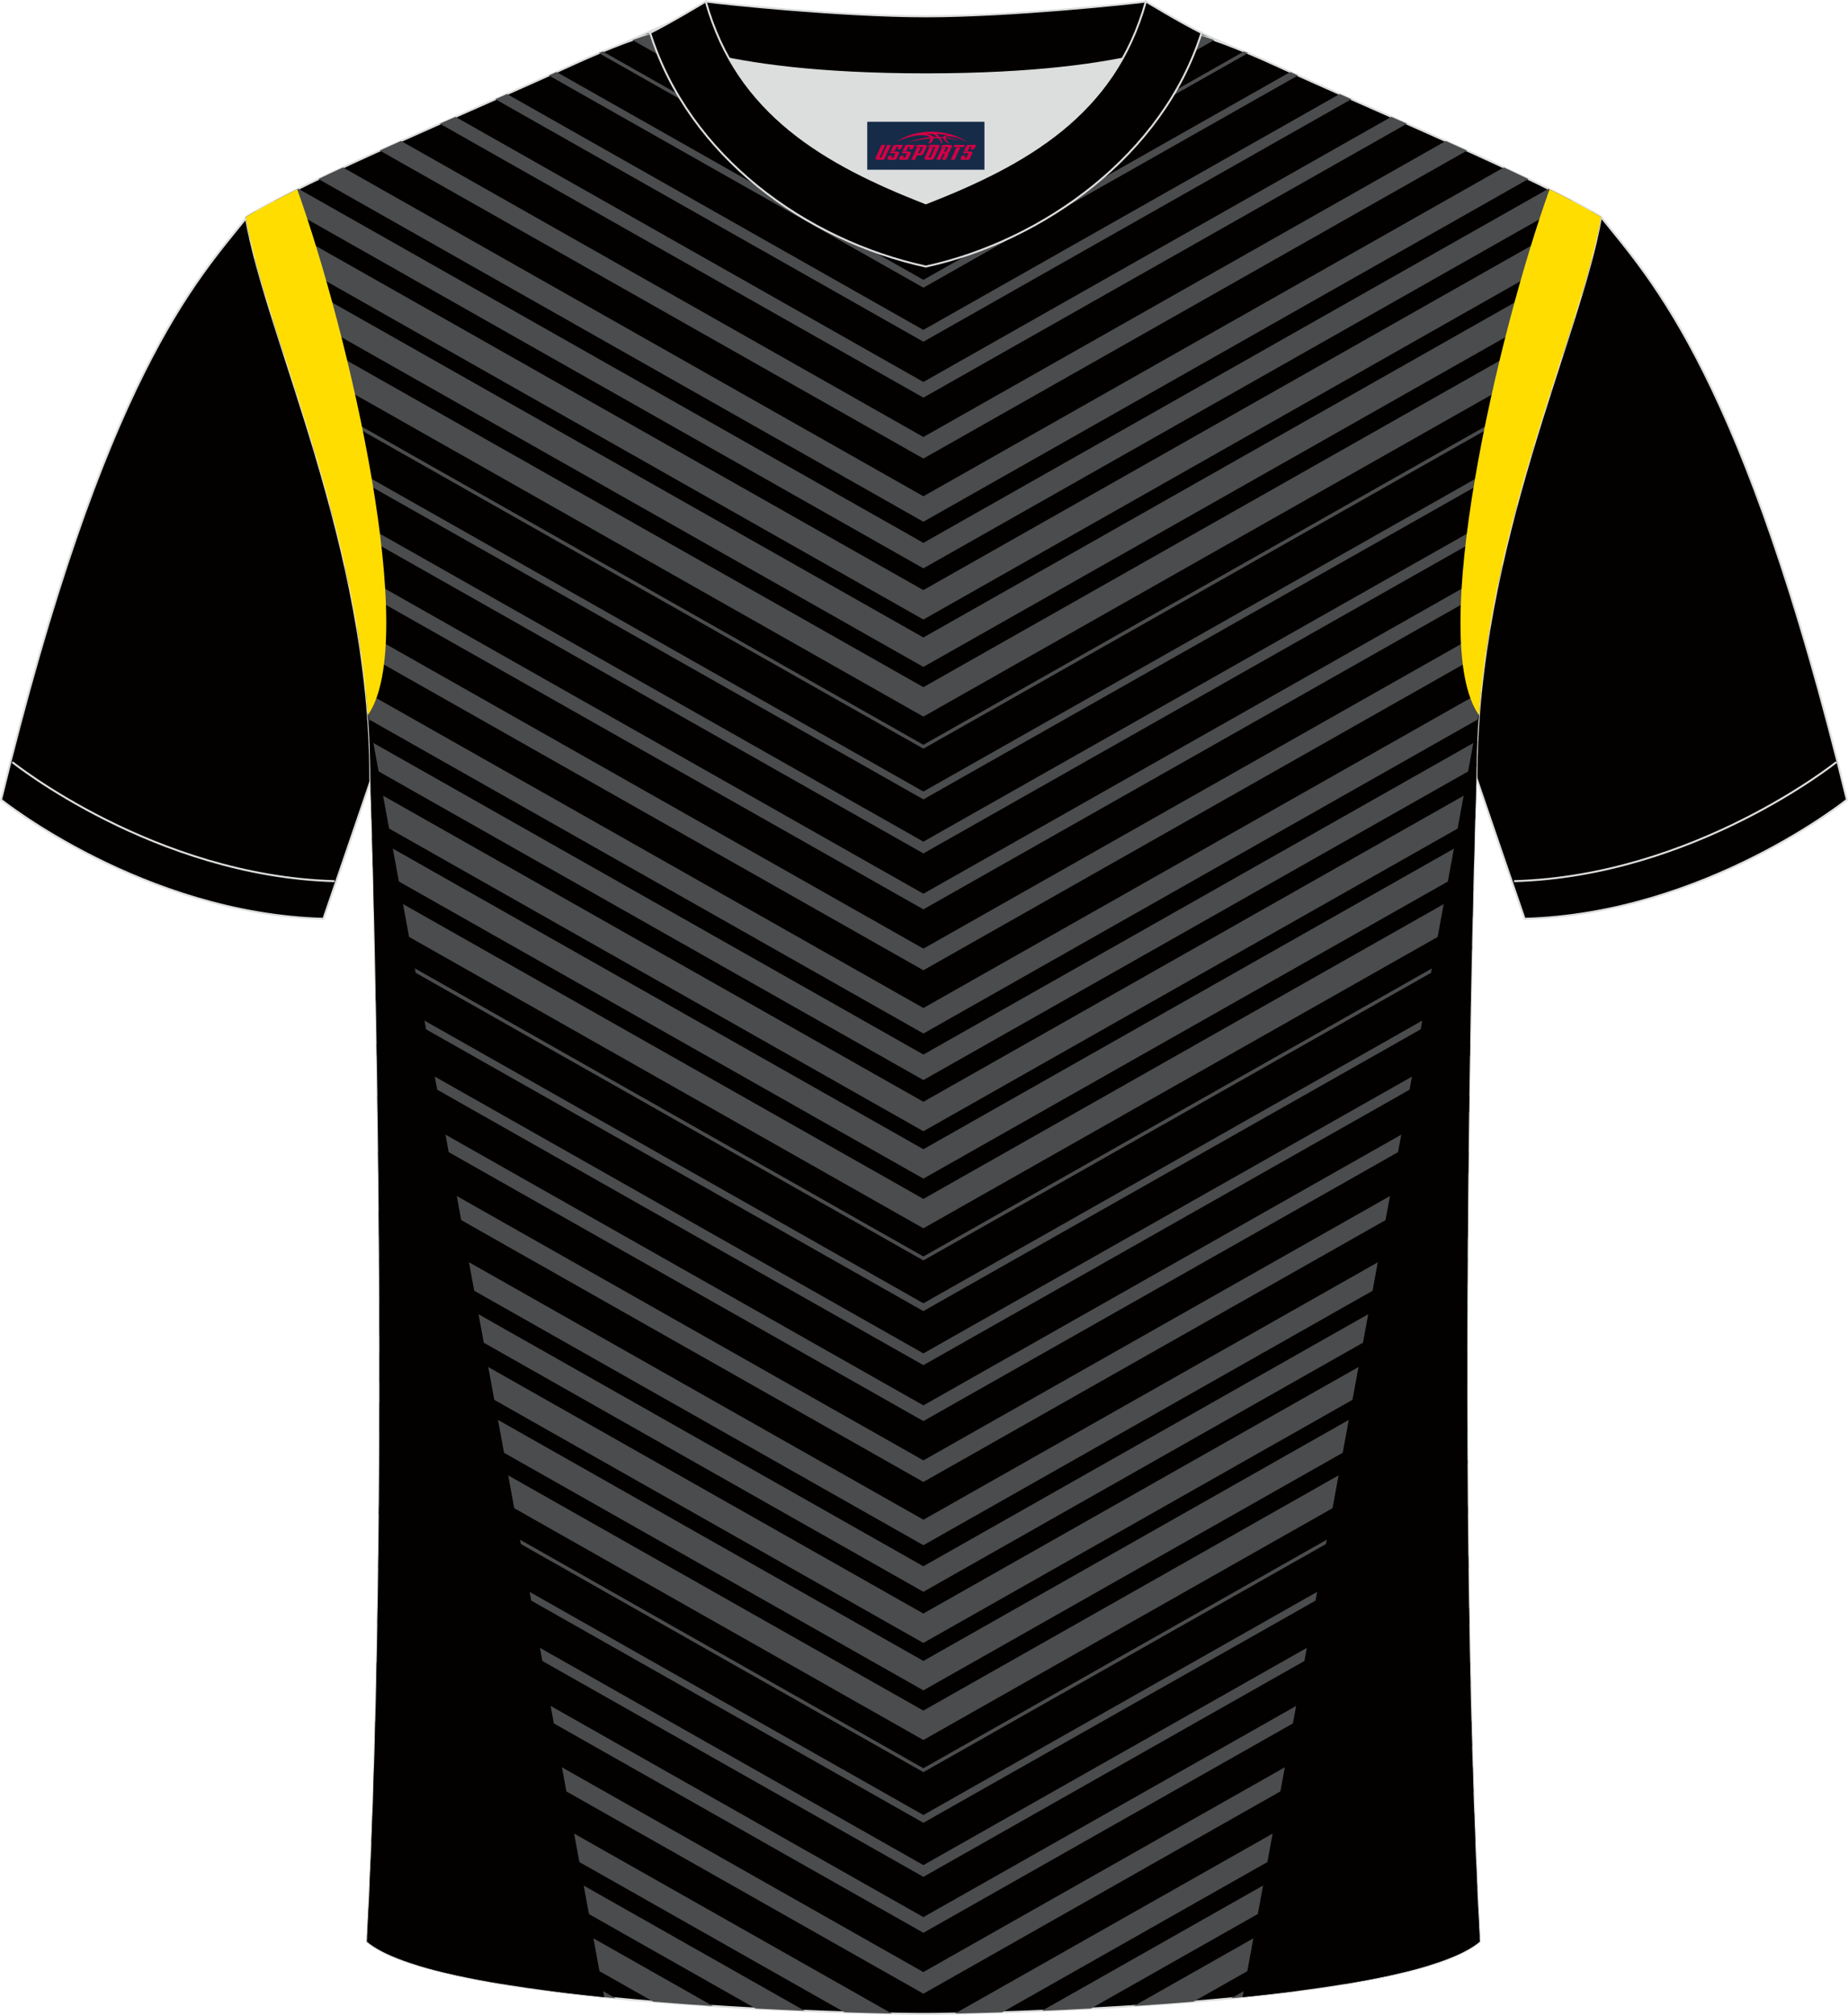
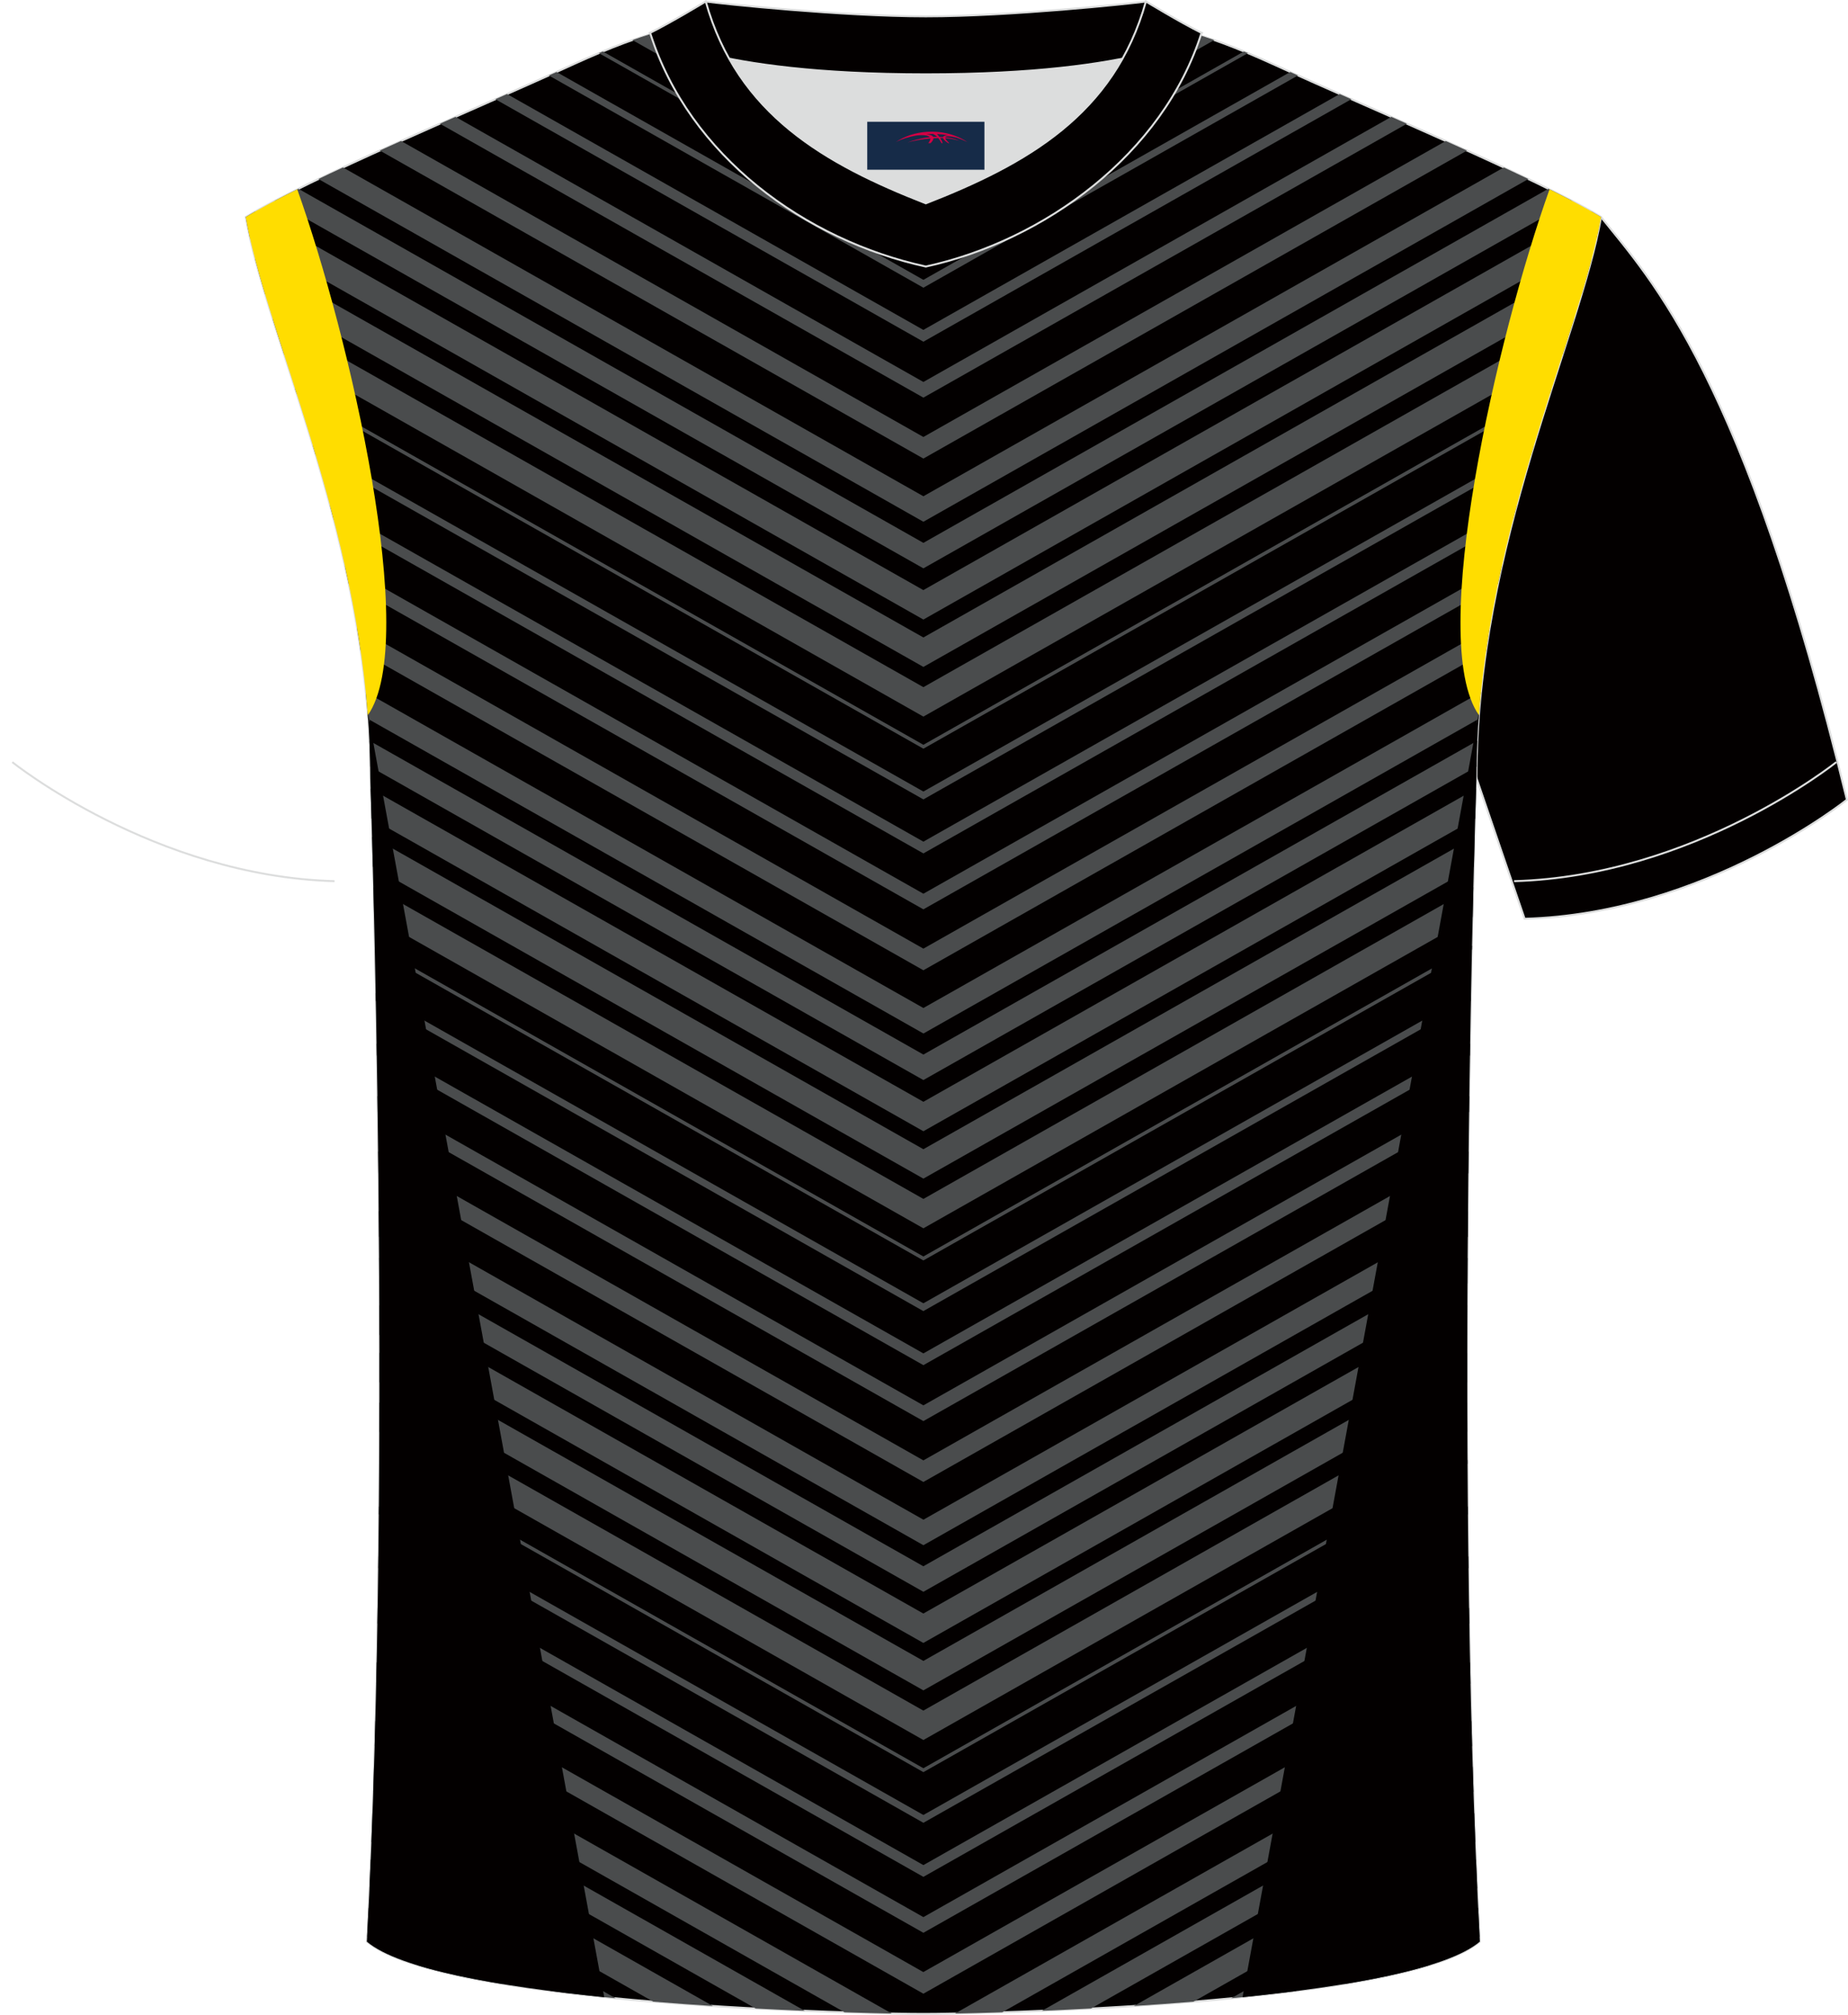
<svg xmlns="http://www.w3.org/2000/svg" version="1.1" x="0px" y="0px" width="378px" height="412px" viewBox="0 0 378.45 412.51" enable-background="new 0 0 378.45 412.51" xml:space="preserve">
  <g id="画板的参考线">

</g>
  <g id="图层_1">
-     <path fill-rule="evenodd" clip-rule="evenodd" fill="#030000" stroke="#DCDDDD" stroke-width="0.4" stroke-miterlimit="22.926" d="    M327.88,44.44c10.2,12.78,29.26,32.38,50.35,119.29c0,0-29.09,23.35-66,24.37c0,0-7.14-20.79-9.86-28.8    c-20.51-59.89-9.2-110.68-81.66-146.73c-2.59-1.29-7.26-1.87-6.23-3.46c5.36-8.25,13.15-7.49,17.77-6.03    c9.61,3.38,3.14-1.19,12.57,3.11C266.68,16.2,314.24,36.2,327.88,44.44z" />
-     <path fill-rule="evenodd" clip-rule="evenodd" fill="#030000" stroke="#DCDDDD" stroke-width="0.4" stroke-miterlimit="22.926" d="    M50.57,44.44C40.37,57.22,21.31,76.82,0.22,163.73c0,0,29.09,23.35,66,24.37c0,0,7.14-20.79,9.86-28.8    c20.51-59.89,9.2-110.68,81.66-146.73c2.59-1.29,7.26-1.87,6.23-3.46c-5.36-8.25-13.15-7.49-17.77-6.03    c-9.61,3.38-3.14-1.19-12.57,3.11C111.77,16.2,64.21,36.2,50.57,44.44z" />
+     <path fill-rule="evenodd" clip-rule="evenodd" fill="#030000" stroke="#DCDDDD" stroke-width="0.4" stroke-miterlimit="22.926" d="    M327.88,44.44c10.2,12.78,29.26,32.38,50.35,119.29c0,0-29.09,23.35-66,24.37c0,0-7.14-20.79-9.86-28.8    c-20.51-59.89-9.2-110.68-81.66-146.73c-2.59-1.29-7.26-1.87-6.23-3.46c5.36-8.25,13.15-7.49,17.77-6.03    C266.68,16.2,314.24,36.2,327.88,44.44z" />
    <path fill-rule="evenodd" clip-rule="evenodd" fill="#030000" stroke="#DCDDDD" stroke-width="0.4" stroke-miterlimit="22.926" d="    M189.1,412.31c-9.69,0.03-98.42-1.67-113.97-14.8c5.36-101.23,0.7-238.21,0.7-238.21c0-47.73-21.24-90.14-25.51-114.86    c13.63-8.24,45.29-21.29,67.16-31.3c30.04-13.69,34.16-7.76,71.21-7.76c37.05,0,41.99-5.93,72.03,7.76    c21.87,10.01,53.52,23.06,67.16,31.3c-4.27,24.72-25.51,67.13-25.51,114.86c0,0-4.66,136.98,0.7,238.21    C287.52,410.64,198.79,412.34,189.1,412.31z" />
    <g>
      <path fill-rule="evenodd" clip-rule="evenodd" fill="#4A4C4D" d="M292.53,402.41l10.48-5.93c-0.1-1.94-0.2-3.89-0.29-5.86     l-27.54,15.6C281.75,405.15,287.69,403.89,292.53,402.41L292.53,402.41z M103.02,406.22l-27.54-15.6     c-0.09,1.96-0.19,3.92-0.29,5.86l10.48,5.93C90.5,403.89,96.45,405.14,103.02,406.22L103.02,406.22z M182.63,412.23     c-2.65-0.05-5.92-0.13-9.67-0.25l-96.24-54.51c0.05-1.71,0.09-3.43,0.14-5.14L182.63,412.23L182.63,412.23z M164.82,411.68     c-3.18-0.13-6.55-0.29-10.06-0.47l-78.33-44.36c0.06-1.7,0.11-3.41,0.16-5.13L164.82,411.68L164.82,411.68z M145.99,410.69     c-4-0.26-8.1-0.55-12.21-0.89l-57.72-32.69c0.08-1.96,0.15-3.93,0.22-5.9L145.99,410.69L145.99,410.69z M126.08,409.11     c-4.49-0.43-8.94-0.92-13.23-1.47l-37.18-21.06c0.09-1.95,0.17-3.91,0.25-5.88L126.08,409.11L126.08,409.11z M77.04,344.7     c0.03-1.45,0.06-2.91,0.09-4.37l111.96,63.41l111.96-63.41c0.03,1.46,0.06,2.91,0.09,4.37L189.1,408.17L77.04,344.7L77.04,344.7z      M77.29,332.37l0.05-3.18l111.76,63.3l111.76-63.3l0.05,3.18L189.1,395.7L77.29,332.37L77.29,332.37z M77.46,321.02l111.64,63.23     l111.64-63.23l-0.03-2.39L189.1,381.84L77.49,318.63L77.46,321.02L77.46,321.02z M77.58,310.02l111.52,63.16l111.52-63.16     l-0.01-1.6L189.1,371.58l-111.5-63.15L77.58,310.02L77.58,310.02z M77.66,299.69l111.44,63.12l111.44-63.12l0-0.8L189.1,362.01     L77.66,298.89L77.66,299.69L77.66,299.69z M301.34,352.33c0.04,1.72,0.09,3.43,0.14,5.14l-96.24,54.51     c-3.75,0.12-7.01,0.2-9.67,0.25L301.34,352.33L301.34,352.33z M301.6,361.71c0.05,1.71,0.11,3.42,0.16,5.13l-78.33,44.36     c-3.51,0.19-6.88,0.34-10.06,0.47L301.6,361.71L301.6,361.71z M301.92,371.21c0.07,1.97,0.14,3.94,0.22,5.9l-57.72,32.69     c-4.11,0.34-8.21,0.63-12.21,0.89L301.92,371.21L301.92,371.21z M302.28,380.7c0.08,1.97,0.17,3.93,0.25,5.88l-37.18,21.06     c-4.3,0.55-8.74,1.04-13.23,1.47L302.28,380.7z" />
      <path fill-rule="evenodd" clip-rule="evenodd" fill="#4A4C4D" d="M189.1,356.23l111.41-63.1c-0.01-2.01-0.01-4.02-0.02-6.01     l-111.4,63.09L77.7,287.12c0,2-0.01,4-0.02,6.01L189.1,356.23L189.1,356.23z M77.71,282.98c0-2.02,0-4.03,0-6.03l111.39,63.09     l111.39-63.09c0,2,0,4.01,0,6.02L189.1,346.07L77.71,282.98L77.71,282.98z M77.7,273.27c0-2.02-0.01-4.04-0.02-6.03l111.41,63.1     l111.42-63.1c-0.01,2-0.01,4.01-0.02,6.03l-111.4,63.09L77.7,273.27L77.7,273.27z M77.66,262.77c-0.01-1.76-0.02-3.5-0.03-5.24     l111.46,63.13l111.46-63.13c-0.01,1.73-0.02,3.48-0.03,5.24L189.1,325.89L77.66,262.77L77.66,262.77z M77.61,253.21l-0.04-5.25     l111.54,63.17l111.54-63.17c-0.02,1.73-0.03,3.48-0.04,5.25L189.1,316.35L77.61,253.21L77.61,253.21z M77.49,240.19l-0.05-4.45     l111.66,63.24l111.66-63.24l-0.05,4.45L189.1,303.4L77.49,240.19L77.49,240.19z M77.34,227.64l-0.05-3.24l111.81,63.32     l111.81-63.32l-0.05,3.24l-111.76,63.3L77.34,227.64L77.34,227.64z M77.16,216.09l111.94,63.4l111.94-63.4l0.04-2.43L189.1,277.08     L77.12,213.66L77.16,216.09L77.16,216.09z M76.96,204.91l112.13,63.51l112.13-63.51l0.03-1.62L189.1,266.82L76.93,203.29     L76.96,204.91L76.96,204.91z M76.75,194.42l112.35,63.63l112.35-63.63l0.02-0.81L189.1,257.24L76.74,193.6L76.75,194.42z" />
      <path fill-rule="evenodd" clip-rule="evenodd" fill="#4A4C4D" d="M189.1,251.47l112.49-63.71c0.05-2.14,0.1-4.17,0.15-6.11     l-112.64,63.8l-112.64-63.8c0.05,1.93,0.1,3.96,0.15,6.11L189.1,251.47L189.1,251.47z M76.35,177.45     c-0.06-2.23-0.11-4.26-0.16-6.12l112.91,63.95l112.91-63.95c-0.05,1.85-0.11,3.89-0.16,6.12L189.1,241.3L76.35,177.45     L76.35,177.45z M76.08,167.59c-0.08-2.66-0.14-4.72-0.18-6.13l113.2,64.11l113.2-64.11c-0.04,1.41-0.11,3.46-0.18,6.13     L189.1,231.6L76.08,167.59L76.08,167.59z M75.81,156.96c-0.03-1.78-0.08-3.55-0.16-5.31L189.1,215.9l113.45-64.25     c-0.08,1.76-0.14,3.53-0.16,5.31L189.1,221.12L75.81,156.96L75.81,156.96z M75.38,147.19c-0.13-1.84-0.29-3.67-0.47-5.49     l114.19,64.67l114.19-64.67c-0.19,1.82-0.34,3.65-0.47,5.49l-113.71,64.4L75.38,147.19L75.38,147.19z M73.88,133.38     c-0.24-1.63-0.49-3.24-0.76-4.85l115.98,65.68l115.98-65.68c-0.27,1.61-0.52,3.22-0.76,4.85L189.1,198.64L73.88,133.38     L73.88,133.38z M71.42,119.53c-0.26-1.23-0.52-2.45-0.79-3.66l118.47,67.1l118.47-67.1c-0.27,1.21-0.53,2.43-0.79,3.66     L189.1,186.17L71.42,119.53L71.42,119.53z M68.33,106.32l120.77,68.4l120.77-68.4c0.25-0.95,0.5-1.89,0.75-2.83L189.1,172.31     L67.58,103.49C67.83,104.43,68.08,105.37,68.33,106.32L68.33,106.32z M64.66,93.18l124.44,70.48l124.44-70.48     c0.19-0.65,0.39-1.29,0.58-1.93L189.1,162.05L64.08,91.24C64.27,91.89,64.46,92.53,64.66,93.18L64.66,93.18z M60.76,80.59     l128.34,72.69l128.34-72.69l0.31-0.98L189.1,152.48L60.44,79.61L60.76,80.59z" />
      <path fill-rule="evenodd" clip-rule="evenodd" fill="#4A4C4D" d="M189.1,146.71l130.93-74.15c0.81-2.53,1.6-4.98,2.35-7.35     L189.1,140.68L55.82,65.2c0.75,2.38,1.53,4.83,2.35,7.35L189.1,146.71L189.1,146.71z M54.28,60.18c-0.75-2.5-1.44-4.89-2.04-7.18     l136.86,77.51L325.96,53c-0.6,2.29-1.29,4.68-2.04,7.18L189.1,136.54L54.28,60.18L54.28,60.18z M51.19,48.73     c-0.34-1.48-0.63-2.91-0.87-4.29c0.61-0.37,1.25-0.75,1.93-1.13l136.84,77.5l136.84-77.5c0.68,0.39,1.32,0.76,1.93,1.13     c-0.24,1.37-0.53,2.81-0.87,4.29L189.1,126.84L51.19,48.73L51.19,48.73z M56.26,41.12c1.52-0.8,3.14-1.62,4.85-2.47l127.99,72.49     l127.99-72.49c1.71,0.85,3.34,1.68,4.85,2.47L189.1,116.36L56.26,41.12L56.26,41.12z M65.2,36.65c1.62-0.78,3.3-1.57,5.03-2.37     l118.87,67.32l118.87-67.32c1.73,0.8,3.41,1.6,5.03,2.37l-123.9,70.17L65.2,36.65L65.2,36.65z M77.77,30.82     c1.43-0.65,2.88-1.3,4.35-1.96L189.1,89.46l106.98-60.59c1.46,0.66,2.91,1.31,4.35,1.96L189.1,93.88L77.77,30.82L77.77,30.82z      M90.08,25.33l3.19-1.41L189.1,78.2l95.83-54.28l3.19,1.41L189.1,81.41L90.08,25.33L90.08,25.33z M101.44,20.31l2.39-1.06     l85.26,48.29l85.26-48.29l2.39,1.06L189.1,69.96L101.44,20.31L101.44,20.31z M112.39,15.45L189.1,58.9l76.71-43.45l-1.58-0.71     L189.1,57.29l-75.13-42.55L112.39,15.45L112.39,15.45z M122.64,10.88l66.46,37.64l66.46-37.64l-0.82-0.34L189.1,47.72     l-65.65-37.18L122.64,10.88z" />
      <path fill-rule="evenodd" clip-rule="evenodd" fill="#030000" d="M123.74,408.88L75.27,145.67l0,0.01     c0.36,4.49,0.56,9.03,0.56,13.63c0,0,4.66,136.98-0.7,238.21C81.82,403.16,102.07,406.69,123.74,408.88z" />
      <path fill-rule="evenodd" clip-rule="evenodd" fill="#FFDD00" d="M60.87,38.77c10.7,29.93,25.19,92.32,14.46,107.64     C72.1,104,54.2,66.91,50.32,44.44C53.15,42.73,56.74,40.82,60.87,38.77z" />
      <path fill-rule="evenodd" clip-rule="evenodd" fill="#4A4C4D" d="M189.1,41.94l59.57-33.74c-2.46-0.86-4.74-1.56-6.9-2.11     L189.1,35.92L136.39,6.07c-2.15,0.56-4.43,1.26-6.88,2.13L189.1,41.94L189.1,41.94z M141.7,4.93c3.13-0.52,6.11-0.76,9.2-0.82     l38.2,21.63l38.19-21.63c3.07,0.07,6.04,0.32,9.16,0.84L189.1,31.78L141.7,4.93L141.7,4.93z M157.57,4.22     c3.51,0.14,7.32,0.39,11.74,0.62l19.79,11.21L208.96,4.8c4.37-0.23,8.18-0.48,11.7-0.6L189.1,22.07L157.57,4.22L157.57,4.22z      M177.82,5.21c2.92,0.09,6.07,0.16,9.52,0.17l1.76,1l1.77-1c3.46-0.02,6.63-0.09,9.56-0.19L189.1,11.6L177.82,5.21z" />
      <path fill-rule="evenodd" clip-rule="evenodd" fill="#030000" d="M254.46,408.88l48.46-263.22l0,0.01     c-0.36,4.49-0.56,9.03-0.56,13.63c0,0-4.66,136.98,0.7,238.21C296.37,403.16,276.13,406.69,254.46,408.88z" />
      <path fill-rule="evenodd" clip-rule="evenodd" fill="#FFDD00" d="M317.33,38.77c-10.7,29.94-25.2,92.32-14.46,107.64     C306.1,104,324,66.91,327.88,44.44C325.05,42.73,321.45,40.82,317.33,38.77z" />
    </g>
    <path fill-rule="evenodd" clip-rule="evenodd" fill="none" stroke="#DCDDDD" stroke-width="0.4" stroke-miterlimit="22.926" d="    M2.51,156.03c0,0,29.09,23.35,66,24.37" />
    <path fill-rule="evenodd" clip-rule="evenodd" fill="none" stroke="#DCDDDD" stroke-width="0.4" stroke-miterlimit="22.926" d="    M376.07,156.03c0,0-29.09,23.35-66,24.37" />
    <g>
      <path fill-rule="evenodd" clip-rule="evenodd" fill="#DCDDDD" d="M149.31,12.01c8.53,15.18,23.6,23.12,40.29,29.63     c16.7-6.53,31.77-14.45,40.29-29.64c-8.73,1.72-21.65,3.21-40.29,3.21C170.96,15.21,158.04,13.73,149.31,12.01z" />
      <path fill-rule="evenodd" clip-rule="evenodd" fill="#030000" stroke="#DCDDDD" stroke-width="0.4" stroke-miterlimit="22.926" d="     M189.6,3.35c-17.44,0-42.16-2.63-45.07-3.04c0,0-5.58,4.63-11.39,6.43c0,0,11.89,8.48,56.46,8.48s56.46-8.48,56.46-8.48     c-5.81-1.79-11.39-6.43-11.39-6.43C231.75,0.72,207.04,3.35,189.6,3.35z" />
      <path fill-rule="evenodd" clip-rule="evenodd" fill="#030000" stroke="#DCDDDD" stroke-width="0.4" stroke-miterlimit="22.926" d="     M189.6,54.57c24.18-5.27,48.59-22.95,56.46-47.84c-4.47-2.21-11.39-6.43-11.39-6.43c-6.46,23.18-24.52,33.3-45.07,41.33     c-20.52-8.02-38.62-18.19-45.07-41.33c0,0-6.92,4.2-11.39,6.43C141.12,32.01,165.03,49.22,189.6,54.57z" />
    </g>
  </g>
  <g id="tag_logo">
    <rect y="24.93" fill="#162B48" width="24" height="9.818" x="177.6" />
    <g>
      <path fill="#D30044" d="M193.56,28.12l0.005-0.011c0.131-0.311,1.085-0.262,2.351,0.071c0.715,0.24,1.44,0.54,2.193,0.9    c-0.218-0.147-0.447-0.289-0.682-0.42l0.011,0.005l-0.011-0.005c-1.478-0.845-3.218-1.418-5.1-1.62    c-1.282-0.115-1.658-0.082-2.411-0.055c-2.449,0.142-4.68,0.905-6.458,2.095c1.26-0.638,2.722-1.075,4.195-1.336    c1.467-0.18,2.476-0.033,2.771,0.344c-1.691,0.175-3.469,0.633-4.555,1.075c1.156-0.338,2.967-0.665,4.647-0.813    c0.016,0.251-0.115,0.567-0.415,0.96h0.475c0.376-0.382,0.584-0.725,0.595-1.004c0.333-0.022,0.66-0.033,0.971-0.033    C192.39,28.56,192.6,28.91,192.8,29.3h0.262c-0.125-0.344-0.295-0.687-0.518-1.036c0.207,0,0.393,0.005,0.567,0.011    c0.104,0.267,0.496,0.66,1.058,1.025h0.245c-0.442-0.365-0.753-0.753-0.835-1.004c1.047,0.065,1.696,0.224,2.885,0.513    C195.38,28.38,194.64,28.21,193.56,28.12z M191.12,28.03c-0.164-0.295-0.655-0.485-1.402-0.551    c0.464-0.033,0.922-0.055,1.364-0.055c0.311,0.147,0.589,0.344,0.84,0.589C191.66,28.01,191.39,28.02,191.12,28.03z M193.1,28.08c-0.224-0.016-0.458-0.027-0.715-0.044c-0.147-0.202-0.311-0.398-0.502-0.6c0.082,0,0.164,0.005,0.24,0.011    c0.72,0.033,1.429,0.125,2.138,0.273C193.59,27.68,193.21,27.84,193.1,28.08z" />
-       <path fill="#D30044" d="M180.52,29.66L179.35,32.21C179.17,32.58,179.44,32.72,179.92,32.72l0.873,0.005    c0.115,0,0.251-0.049,0.327-0.175l1.342-2.891H181.68L180.46,32.29H180.29c-0.147,0-0.185-0.033-0.147-0.125l1.156-2.504H180.52L180.52,29.66z M182.38,31.01h1.271c0.36,0,0.584,0.125,0.442,0.425L183.62,32.47C183.52,32.69,183.25,32.72,183.02,32.72H182.1c-0.267,0-0.442-0.136-0.349-0.333l0.235-0.513h0.742L182.55,32.25C182.53,32.3,182.57,32.31,182.63,32.31h0.18    c0.082,0,0.125-0.016,0.147-0.071l0.376-0.813c0.011-0.022,0.011-0.044-0.055-0.044H182.21L182.38,31.01L182.38,31.01z M183.2,30.94h-0.78l0.475-1.025c0.098-0.218,0.338-0.256,0.578-0.256H184.92L184.53,30.5L183.75,30.62l0.262-0.562H183.72c-0.082,0-0.12,0.016-0.147,0.071L183.2,30.94L183.2,30.94z M184.79,31.01L184.62,31.38h1.069c0.06,0,0.06,0.016,0.049,0.044    L185.36,32.24C185.34,32.29,185.3,32.31,185.22,32.31H185.04c-0.055,0-0.104-0.011-0.082-0.06l0.175-0.376H184.39L184.16,32.39C184.06,32.58,184.24,32.72,184.51,32.72h0.916c0.24,0,0.502-0.033,0.605-0.251l0.475-1.031c0.142-0.3-0.082-0.425-0.442-0.425H184.79L184.79,31.01z M185.6,30.94l0.371-0.818c0.022-0.055,0.06-0.071,0.147-0.071h0.295L186.15,30.61l0.791-0.115l0.387-0.845H185.88c-0.24,0-0.48,0.038-0.578,0.256L184.83,30.94L185.6,30.94L185.6,30.94z M188,31.4h0.278c0.087,0,0.153-0.022,0.202-0.115    l0.496-1.075c0.033-0.076-0.011-0.12-0.125-0.12H187.45l0.431-0.431h1.522c0.355,0,0.485,0.153,0.393,0.355l-0.676,1.445    c-0.06,0.125-0.175,0.333-0.644,0.327l-0.649-0.005L187.39,32.72H186.61l1.178-2.558h0.785L188,31.4L188,31.4z     M190.59,32.21c-0.022,0.049-0.06,0.076-0.142,0.076h-0.191c-0.082,0-0.109-0.027-0.082-0.076l0.944-2.051h-0.785l-0.987,2.138    c-0.125,0.273,0.115,0.415,0.453,0.415h0.72c0.327,0,0.649-0.071,0.769-0.322l1.085-2.384c0.093-0.202-0.06-0.355-0.415-0.355    h-1.533l-0.431,0.431h1.38c0.115,0,0.164,0.033,0.131,0.104L190.59,32.21L190.59,32.21z M193.31,31.08h0.278    c0.087,0,0.158-0.022,0.202-0.115l0.344-0.753c0.033-0.076-0.011-0.12-0.125-0.12h-1.402l0.425-0.431h1.527    c0.355,0,0.485,0.153,0.393,0.355l-0.529,1.124c-0.044,0.093-0.147,0.18-0.393,0.18c0.224,0.011,0.256,0.158,0.175,0.327    l-0.496,1.075h-0.785l0.54-1.167c0.022-0.055-0.005-0.087-0.104-0.087h-0.235L192.54,32.72h-0.785l1.178-2.558h0.785L193.31,31.08L193.31,31.08z M195.88,30.17L194.7,32.72h0.785l1.184-2.558H195.88L195.88,30.17z M197.39,30.1l0.202-0.431h-2.1l-0.295,0.431    H197.39L197.39,30.1z M197.37,31.01h1.271c0.36,0,0.584,0.125,0.442,0.425l-0.475,1.031c-0.104,0.218-0.371,0.251-0.605,0.251    h-0.916c-0.267,0-0.442-0.136-0.349-0.333l0.235-0.513h0.742L197.54,32.25c-0.022,0.049,0.022,0.06,0.082,0.06h0.18    c0.082,0,0.125-0.016,0.147-0.071l0.376-0.813c0.011-0.022,0.011-0.044-0.049-0.044h-1.069L197.37,31.01L197.37,31.01z     M198.18,30.94H197.4l0.475-1.025c0.098-0.218,0.338-0.256,0.578-0.256h1.451l-0.387,0.845l-0.791,0.115l0.262-0.562h-0.295    c-0.082,0-0.12,0.016-0.147,0.071L198.18,30.94z" />
    </g>
  </g>
</svg>